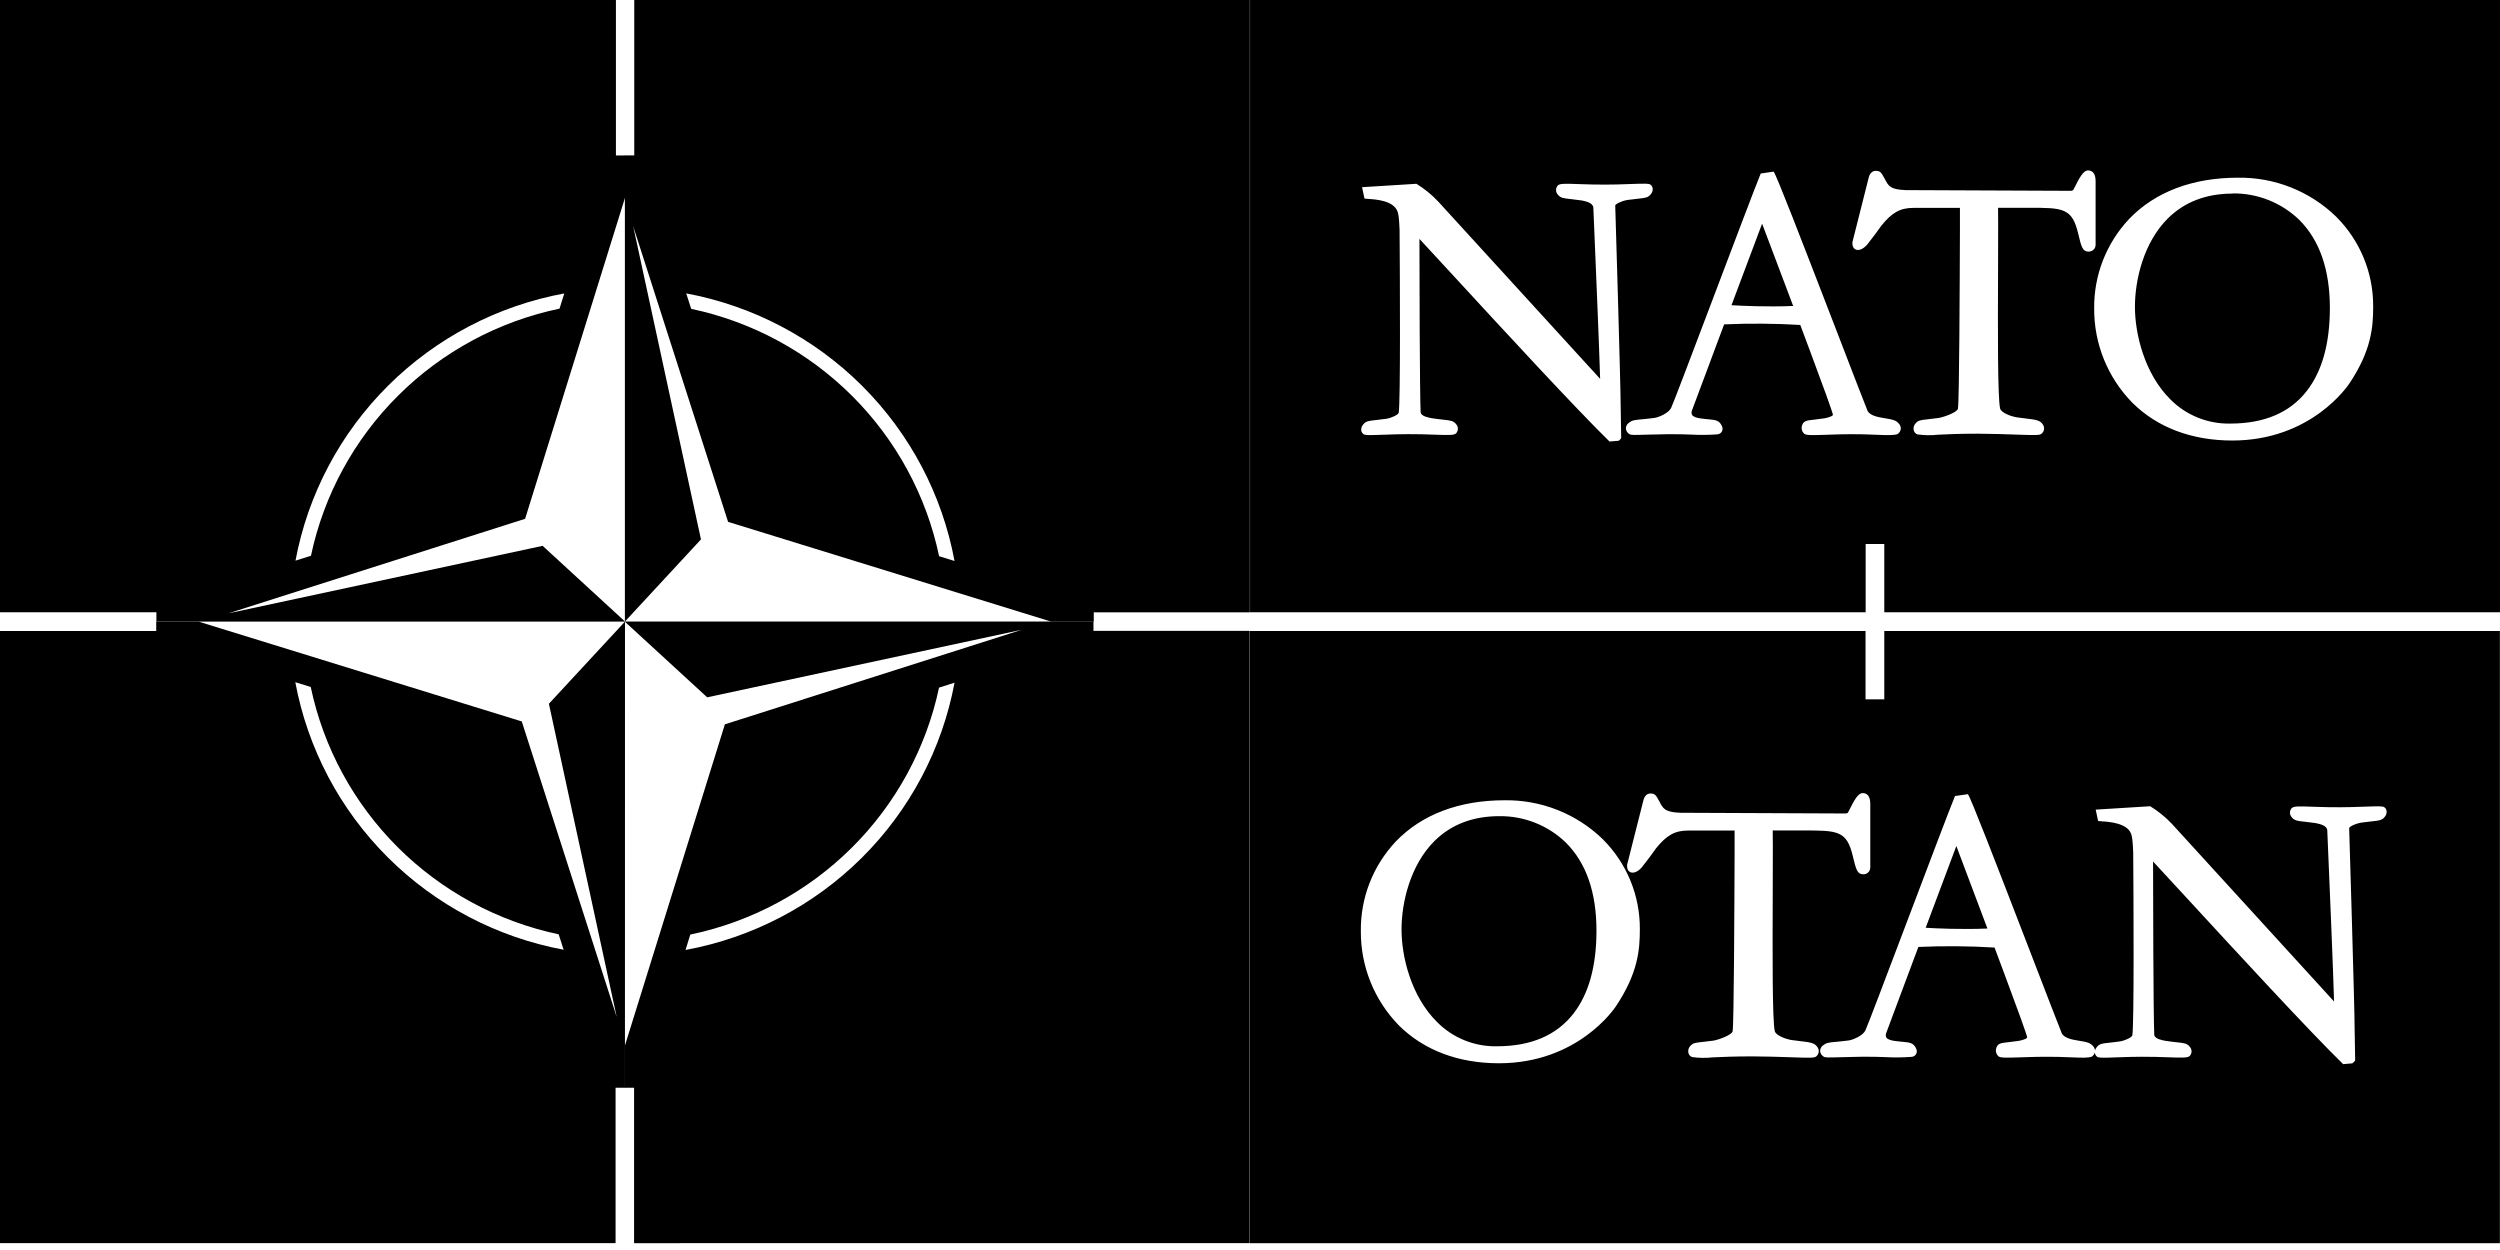
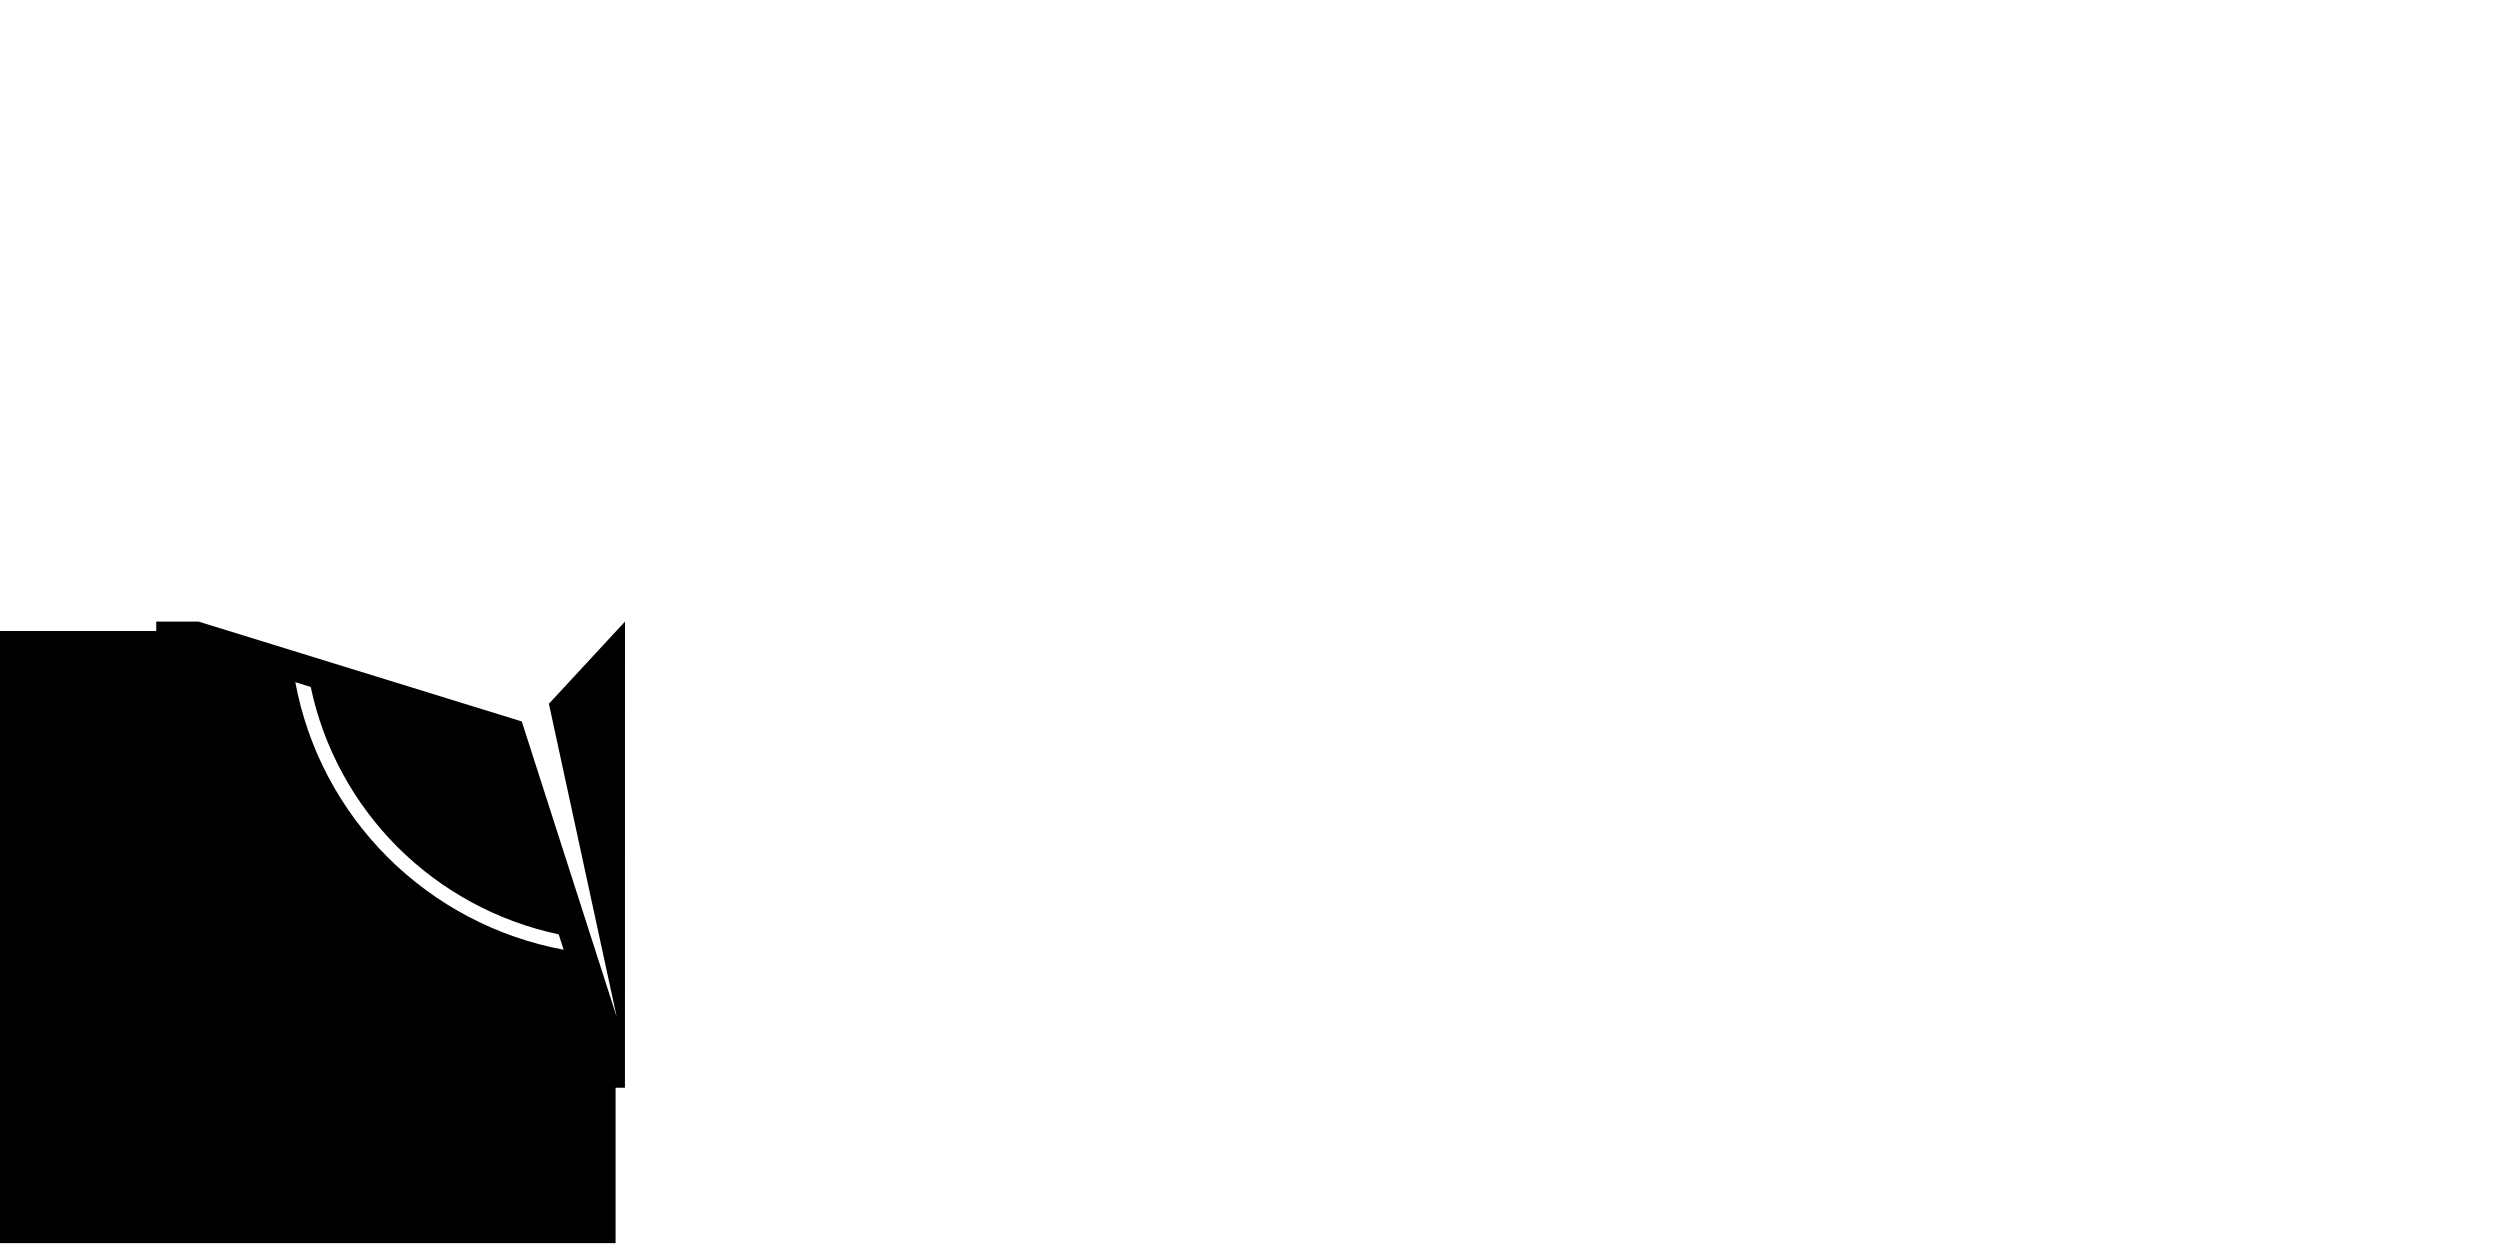
<svg xmlns="http://www.w3.org/2000/svg" width="320" height="160" viewBox="0 0 320 160" fill="none">
  <g clip-path="url(#clip0_2838_3522)">
-     <path d="M79.985 79.563L89.724 69.044L81.045 28.948L93.196 66.798L134.564 79.572H140.003V78.379H159.978V0H81.184V19.892H79.985V79.563ZM122.182 71.807L120.206 71.196C118.572 63.427 114.702 56.298 109.068 50.676C103.434 45.054 96.279 41.183 88.472 39.532L87.835 37.554C96.371 39.146 104.222 43.272 110.353 49.389C116.484 55.506 120.608 63.326 122.182 71.82V71.807Z" fill="black" />
-     <path d="M159.96 159.117V80.751H139.963V79.559H79.962L90.522 89.257L130.778 80.613L92.785 92.714L79.962 133.921V139.234H81.162V159.126L159.96 159.117ZM87.748 121.593L88.358 119.624C96.177 117.997 103.35 114.142 109.004 108.529C114.657 102.917 118.546 95.79 120.197 88.017L122.181 87.383C120.593 95.876 116.454 103.69 110.311 109.797C104.168 115.904 96.309 120.017 87.769 121.593H87.748Z" fill="black" />
    <path d="M79.998 79.563L70.259 90.081L78.942 130.181L66.787 92.345L25.419 79.567H19.997V80.764H0V159.121H78.794V139.234H79.993L79.998 79.563ZM37.796 87.318L39.772 87.93C41.408 95.699 45.279 102.827 50.913 108.449C56.548 114.07 63.704 117.942 71.51 119.594L72.147 121.567C63.611 119.975 55.76 115.849 49.628 109.732C43.496 103.615 39.371 95.795 37.796 87.301V87.318Z" fill="black" />
-     <path d="M0 0V78.374H20.019V79.567H80.015L69.456 69.868L29.222 78.509L67.214 66.407L80.037 25.201V19.901H78.838V0H0ZM72.234 37.537L71.62 39.506C63.802 41.14 56.632 45 50.983 50.616C45.333 56.232 41.449 63.362 39.803 71.135L37.822 71.764C39.41 63.272 43.548 55.457 49.692 49.351C55.835 43.245 63.694 39.133 72.234 37.558V37.537Z" fill="black" />
-     <path fill-rule="evenodd" clip-rule="evenodd" d="M160.005 0V78.374H238.804V69.63H241.189V78.374H320.001V0H160.005ZM267.331 32.206C266.585 32.206 266.415 31.629 266.023 29.964C265.242 26.593 264.064 26.593 259.677 26.598H255.751C255.771 27.741 255.765 29.457 255.759 31.421V31.421V31.422V31.423V31.424V31.426V31.427C255.755 32.507 255.751 33.663 255.751 34.839C255.721 42 255.69 50.888 256.013 52.28C256.14 52.84 257.417 53.291 258.063 53.408L259.28 53.564L259.295 53.566C260.541 53.712 261.109 53.779 261.461 54.306C261.532 54.397 261.584 54.501 261.614 54.612C261.645 54.724 261.652 54.84 261.637 54.954C261.621 55.068 261.583 55.178 261.524 55.278C261.466 55.377 261.388 55.464 261.295 55.533C261.059 55.715 260.597 55.715 258.085 55.629C256.741 55.581 255.071 55.525 253.148 55.512C250.762 55.512 249.222 55.585 248.075 55.642C247.193 55.739 246.302 55.726 245.423 55.603C245.307 55.559 245.204 55.487 245.123 55.394C245.041 55.301 244.984 55.19 244.957 55.069C244.922 54.923 244.923 54.77 244.958 54.624C244.994 54.478 245.064 54.342 245.162 54.228C245.502 53.804 245.826 53.769 246.66 53.679L246.723 53.672C247.129 53.629 247.595 53.577 248.162 53.495C248.939 53.36 250.539 52.749 250.618 52.306C250.788 51.209 250.845 36.413 250.871 29.317V26.611H244.887C243.217 26.611 242.148 27.227 240.805 28.897C240.495 29.356 239.631 30.519 239.021 31.278C238.663 31.712 238.061 32.145 237.551 31.95C237.359 31.868 237.054 31.638 237.115 30.974L239.195 22.733C239.265 22.412 239.531 21.866 240.068 21.866C240.691 21.866 240.8 22.065 241.258 22.915L241.455 23.28C241.838 23.904 242.144 24.394 244.822 24.338L265.094 24.425C265.19 24.425 265.368 24.373 265.403 24.268C266.193 22.694 266.664 21.814 267.27 21.814C267.706 21.814 268.238 22.056 268.238 23.184V31.334C268.239 31.454 268.214 31.572 268.166 31.682C268.118 31.792 268.048 31.89 267.96 31.972C267.872 32.053 267.768 32.116 267.654 32.155C267.541 32.195 267.42 32.211 267.301 32.202L267.331 32.206ZM207.177 56.417C207.216 56.413 207.247 56.396 207.478 56.144V56.122L207.513 56.027L207.443 51.837C207.456 49.82 206.758 26.445 206.75 26.302C206.741 26.159 207.434 25.755 208.285 25.599C208.882 25.517 209.34 25.465 209.729 25.426L209.791 25.419C210.63 25.329 210.954 25.294 211.294 24.871C211.387 24.767 211.457 24.646 211.5 24.515C211.542 24.384 211.557 24.245 211.543 24.107C211.53 24.01 211.496 23.918 211.444 23.834C211.392 23.752 211.323 23.68 211.242 23.626C211.037 23.487 210.662 23.487 208.66 23.556L208.274 23.57H208.274H208.274C207.459 23.598 206.534 23.63 205.576 23.63C204.481 23.642 203.397 23.607 202.498 23.577H202.498H202.498L202.257 23.569C200.255 23.496 199.671 23.487 199.409 23.73C199.257 23.891 199.173 24.103 199.173 24.324C199.173 24.545 199.257 24.757 199.409 24.918C199.756 25.34 200.098 25.378 200.955 25.471L200.975 25.474C201.004 25.477 201.034 25.48 201.066 25.484C201.095 25.487 201.126 25.491 201.159 25.494L201.16 25.495L201.16 25.495C201.464 25.529 201.901 25.579 202.467 25.66L202.53 25.673C202.994 25.772 203.845 25.952 203.945 26.527C203.974 27.214 204.015 28.187 204.064 29.355L204.064 29.355L204.064 29.356C204.287 34.651 204.678 43.93 204.818 48.493L184.088 25.794C183.266 24.917 182.328 24.154 181.301 23.526L174.344 23.96L174.649 25.408C174.808 25.438 174.968 25.456 175.129 25.46C176.102 25.521 178.383 25.677 178.884 27.078C178.985 27.347 179.085 27.82 179.146 29.421C179.194 35.471 179.268 51.455 179.037 52.822C178.998 53.064 178.191 53.472 177.493 53.598C176.926 53.68 176.451 53.732 176.054 53.776L175.996 53.782C175.15 53.873 174.829 53.907 174.492 54.331C174.397 54.433 174.325 54.555 174.282 54.687C174.238 54.82 174.224 54.96 174.239 55.099C174.254 55.195 174.289 55.288 174.342 55.371C174.394 55.454 174.463 55.525 174.545 55.58C174.745 55.715 175.12 55.715 177.127 55.645L177.418 55.635C178.24 55.606 179.218 55.571 180.206 55.571C181.418 55.559 182.648 55.604 183.476 55.634L183.538 55.636C185.531 55.706 186.116 55.715 186.373 55.472C186.525 55.311 186.61 55.098 186.61 54.877C186.61 54.657 186.525 54.444 186.373 54.283C186.026 53.86 185.696 53.824 184.759 53.721L184.746 53.719C184.41 53.685 183.944 53.633 183.324 53.541L183.318 53.54C182.837 53.453 181.946 53.292 181.841 52.795C181.719 50.032 181.689 34.548 181.689 30.579L185.614 34.83L186.072 35.327L186.072 35.327C192.067 41.839 201.647 52.247 206.021 56.517L207.177 56.417ZM221.611 39.064L221.631 39.065L221.624 39.086L221.611 39.064ZM221.631 39.065C222.835 39.139 226.101 39.306 229.527 39.164L225.549 28.628L221.631 39.065ZM243.287 54.943C243.27 55.066 243.227 55.184 243.161 55.288C243.095 55.393 243.007 55.483 242.903 55.551C242.467 55.733 241.695 55.711 240.147 55.651L239.935 55.642C239.091 55.608 238.019 55.565 236.906 55.577C236.041 55.577 235.239 55.603 234.44 55.629L234.435 55.629C234.261 55.635 234.088 55.641 233.914 55.646C231.847 55.715 231.241 55.724 230.957 55.533C230.795 55.392 230.682 55.202 230.634 54.993C230.586 54.783 230.606 54.564 230.691 54.367C230.9 53.859 231.289 53.816 232.135 53.725L232.303 53.705L232.303 53.705C232.634 53.666 233.025 53.621 233.504 53.547C233.792 53.49 234.473 53.356 234.621 53.113C234.564 52.731 233.378 49.469 231.694 44.959L230.434 41.593C227.189 41.401 223.937 41.376 220.69 41.519L219.312 45.197L218.876 46.373L216.582 52.51C216.54 52.604 216.519 52.705 216.519 52.807C216.519 52.91 216.54 53.011 216.582 53.104C216.748 53.382 217.245 53.482 217.541 53.538C218.047 53.612 218.414 53.647 218.741 53.677C219.613 53.755 220.097 53.803 220.429 54.592C220.475 54.701 220.494 54.819 220.486 54.936C220.478 55.054 220.442 55.168 220.381 55.269C220.317 55.364 220.232 55.444 220.132 55.501C220.032 55.558 219.92 55.591 219.805 55.598C218.677 55.681 217.545 55.69 216.416 55.624L216.398 55.624C215.633 55.598 214.628 55.564 213.516 55.577C212.43 55.589 211.578 55.614 210.847 55.635H210.847L210.777 55.637C209.08 55.69 208.766 55.69 208.57 55.572C208.445 55.499 208.338 55.398 208.259 55.276C208.179 55.155 208.129 55.018 208.112 54.874C208.107 54.733 208.136 54.593 208.198 54.466C208.259 54.339 208.351 54.229 208.465 54.145C208.892 53.789 209.24 53.756 210.035 53.682L210.088 53.677L210.203 53.666C210.596 53.629 211.096 53.581 211.762 53.495C212.329 53.417 213.568 52.879 213.895 52.233C214.128 51.773 216.303 46.03 218.631 39.882L219.491 37.611L219.604 37.312L219.607 37.304L219.607 37.303C221.975 31.046 224.66 23.951 225.375 22.208L227.023 21.97C227.34 22.285 230.44 30.319 234.813 41.652L234.814 41.654L234.874 41.809L235.035 42.229L235.036 42.231C237.091 47.568 238.84 52.111 239.061 52.623C239.415 53.216 240.428 53.392 240.981 53.488L240.997 53.49C242.432 53.72 242.681 53.807 243.043 54.215C243.137 54.311 243.209 54.426 243.253 54.553C243.298 54.679 243.314 54.814 243.3 54.948L243.287 54.943ZM277.488 27.955C279.612 25.847 282.399 24.78 285.775 24.78L285.779 24.758C288.956 24.72 292.019 25.935 294.297 28.137C296.914 30.739 298.223 34.53 298.223 39.414C298.223 43.956 297.233 47.513 295.279 50.028C293.124 52.809 289.836 54.218 285.474 54.218C284.051 54.248 282.636 53.988 281.317 53.454C279.998 52.921 278.802 52.126 277.802 51.117C274.457 47.79 273.271 42.663 273.271 39.28C273.271 35.832 274.379 31.047 277.488 27.955ZM285.731 56.387C295.828 56.387 300.526 49.378 300.722 49.078L300.713 49.1C303.531 44.875 303.766 41.913 303.766 39.237C303.78 37.103 303.368 34.987 302.554 33.013C301.74 31.038 300.541 29.244 299.025 27.734C297.362 26.116 295.393 24.842 293.232 23.986C291.07 23.13 288.76 22.708 286.434 22.745C280.659 22.745 275.857 24.563 272.547 28.007C269.611 31.115 268.001 35.233 268.055 39.497C268.027 44.001 269.785 48.335 272.948 51.559C276.136 54.717 280.541 56.387 285.731 56.387Z" fill="black" />
-     <path fill-rule="evenodd" clip-rule="evenodd" d="M241.188 80.765V89.518H238.789V80.765H159.995V159.126H319.986V80.765H241.188ZM238.489 111.907C237.747 111.907 237.577 111.33 237.18 109.665C236.404 106.299 235.222 106.299 230.834 106.299H226.909C226.929 107.443 226.923 109.158 226.917 111.122V111.122V111.123V111.124V111.125V111.127V111.128C226.913 112.209 226.909 113.364 226.909 114.54L226.909 114.702V114.702C226.882 121.835 226.85 130.578 227.171 131.981C227.302 132.541 228.575 132.992 229.225 133.113L230.438 133.265C231.694 133.413 232.265 133.482 232.618 134.011C232.689 134.102 232.741 134.206 232.771 134.316C232.801 134.427 232.809 134.543 232.794 134.656C232.779 134.77 232.742 134.88 232.684 134.979C232.626 135.078 232.549 135.165 232.457 135.234C232.221 135.417 231.755 135.417 229.242 135.33L228.845 135.317L228.845 135.317L228.844 135.317H228.844C227.578 135.275 226.047 135.225 224.31 135.217C222.003 135.217 220.487 135.286 219.352 135.338L219.237 135.343C218.355 135.44 217.464 135.427 216.586 135.304C216.468 135.261 216.364 135.19 216.281 135.097C216.199 135.004 216.142 134.891 216.115 134.77C216.081 134.624 216.082 134.472 216.118 134.326C216.154 134.18 216.223 134.044 216.32 133.929C216.66 133.506 216.984 133.471 217.818 133.38L217.881 133.374L217.985 133.363C218.366 133.322 218.801 133.276 219.325 133.2C220.097 133.061 221.697 132.45 221.776 132.007C221.946 130.91 222.002 116.115 222.029 109.019V106.312H216.045C214.374 106.312 213.306 106.928 211.962 108.598C211.657 109.058 210.789 110.224 210.179 110.983C209.821 111.417 209.219 111.851 208.709 111.651C208.521 111.573 208.212 111.343 208.273 110.675L210.357 102.434C210.427 102.109 210.689 101.567 211.23 101.567C211.849 101.567 211.958 101.766 212.416 102.616L212.612 102.985L212.615 102.989C213.002 103.607 213.307 104.095 215.984 104.039L236.256 104.126C236.347 104.126 236.53 104.074 236.561 103.974C237.35 102.395 237.821 101.515 238.428 101.515C238.864 101.515 239.396 101.758 239.396 102.885V111.04C239.396 111.159 239.372 111.278 239.324 111.388C239.276 111.497 239.206 111.596 239.118 111.677C239.03 111.759 238.926 111.821 238.812 111.861C238.699 111.9 238.578 111.916 238.458 111.907H238.489ZM301.081 136.111C301.116 136.107 301.151 136.09 301.377 135.838L301.421 135.821L301.46 135.725L301.39 131.535C301.404 129.518 300.701 106.143 300.693 106C300.684 105.857 301.36 105.454 302.232 105.298C302.825 105.215 303.288 105.163 303.671 105.124L303.733 105.117C304.573 105.027 304.897 104.992 305.237 104.569C305.33 104.466 305.4 104.345 305.442 104.213C305.485 104.082 305.5 103.943 305.486 103.805C305.472 103.709 305.439 103.617 305.388 103.534C305.337 103.451 305.269 103.38 305.189 103.324C304.98 103.185 304.609 103.185 302.603 103.255L302.312 103.265C301.49 103.294 300.512 103.328 299.519 103.328C298.429 103.34 297.354 103.305 296.455 103.276L296.2 103.268C294.198 103.194 293.614 103.185 293.352 103.428C293.2 103.589 293.115 103.802 293.115 104.022C293.115 104.243 293.2 104.456 293.352 104.617C293.699 105.038 294.04 105.076 294.898 105.17L294.918 105.172C294.957 105.176 294.999 105.181 295.045 105.186L295.103 105.193L295.103 105.193C295.407 105.227 295.844 105.277 296.41 105.358L296.473 105.372C296.937 105.47 297.788 105.65 297.888 106.226C297.918 106.945 297.962 107.981 298.014 109.224L298.015 109.229C298.24 114.551 298.626 123.678 298.76 128.191L278.017 105.467C277.193 104.59 276.254 103.827 275.226 103.198L268.248 103.632L268.557 105.081C268.716 105.111 268.876 105.128 269.037 105.133L269.039 105.133C270.012 105.198 272.291 105.35 272.792 106.751C272.888 107.02 272.989 107.492 273.05 109.093C273.098 115.165 273.172 131.149 272.941 132.515C272.901 132.763 272.095 133.166 271.401 133.292C270.902 133.368 270.476 133.414 270.112 133.453L270.112 133.453L270.111 133.453L269.957 133.47L269.899 133.476C269.053 133.566 268.733 133.601 268.396 134.025C268.301 134.127 268.23 134.249 268.187 134.382C268.179 134.406 268.172 134.431 268.166 134.456C268.16 134.381 268.144 134.306 268.119 134.234C268.074 134.108 268.001 133.994 267.906 133.899C267.544 133.492 267.296 133.4 265.861 133.171C265.311 133.08 264.282 132.906 263.924 132.303C263.703 131.795 261.948 127.236 259.888 121.887L259.888 121.886L259.737 121.494C255.332 110.073 252.205 101.971 251.887 101.654L250.238 101.893C249.523 103.637 246.836 110.733 244.468 116.996L244.354 117.291L243.753 118.879C241.33 125.282 239 131.436 238.759 131.917C238.432 132.563 237.193 133.101 236.626 133.179C235.96 133.266 235.46 133.313 235.066 133.351L234.951 133.361L234.947 133.362C234.117 133.435 233.768 133.466 233.333 133.826C233.218 133.909 233.125 134.02 233.062 134.148C233 134.276 232.97 134.417 232.975 134.559C232.993 134.701 233.044 134.838 233.123 134.959C233.203 135.079 233.309 135.179 233.433 135.253C233.63 135.374 233.944 135.374 235.64 135.322L235.712 135.32C236.442 135.299 237.294 135.274 238.379 135.261C239.491 135.248 240.496 135.282 241.262 135.308H241.262L241.28 135.309C242.409 135.373 243.541 135.363 244.668 135.279C244.784 135.274 244.897 135.242 244.997 135.184C245.097 135.127 245.182 135.046 245.244 134.949C245.305 134.849 245.341 134.735 245.349 134.619C245.358 134.502 245.338 134.385 245.292 134.277C244.962 133.485 244.479 133.44 243.612 133.358L243.604 133.357C243.277 133.331 242.911 133.296 242.405 133.223C242.108 133.166 241.611 133.071 241.445 132.789C241.404 132.696 241.382 132.596 241.382 132.494C241.382 132.392 241.404 132.292 241.445 132.199L243.739 126.057L244.176 124.882L245.554 121.208C248.802 121.064 252.056 121.09 255.302 121.286L256.558 124.647C258.241 129.158 259.428 132.42 259.484 132.802C259.336 133.045 258.656 133.179 258.368 133.236C257.805 133.318 257.365 133.37 256.998 133.409L256.996 133.409C256.151 133.505 255.764 133.548 255.555 134.055C255.47 134.253 255.45 134.472 255.497 134.682C255.545 134.891 255.658 135.08 255.821 135.222C256.104 135.413 256.71 135.4 258.778 135.335C258.951 135.33 259.125 135.324 259.298 135.318L259.3 135.318L259.301 135.318C260.102 135.292 260.906 135.266 261.77 135.266C262.949 135.253 264.082 135.298 264.946 135.332L265.01 135.335C266.559 135.4 267.331 135.422 267.767 135.24C267.87 135.171 267.958 135.082 268.025 134.977C268.08 134.889 268.119 134.792 268.14 134.691C268.141 134.725 268.143 134.759 268.147 134.793C268.161 134.889 268.194 134.982 268.246 135.065C268.298 135.148 268.367 135.219 268.448 135.274C268.649 135.409 269.024 135.409 271.03 135.339L271.397 135.326H271.397C272.215 135.298 273.153 135.265 274.11 135.265C275.357 135.257 276.613 135.3 277.446 135.33C279.435 135.4 280.019 135.409 280.281 135.166C280.433 135.005 280.518 134.792 280.518 134.571C280.518 134.351 280.433 134.138 280.281 133.977C279.934 133.554 279.604 133.518 278.667 133.415L278.654 133.413C278.314 133.379 277.852 133.327 277.228 133.235L277.21 133.232C276.726 133.145 275.848 132.986 275.745 132.489C275.627 129.726 275.592 114.242 275.592 110.273L279.518 114.523L280.128 115.186C286.131 121.708 295.583 131.976 299.921 136.211L301.081 136.111ZM246.474 118.753C247.66 118.826 250.945 118.996 254.39 118.853L250.412 108.291L246.487 118.753H246.474ZM183.618 107.644C185.746 105.536 188.529 104.469 191.905 104.469C195.081 104.43 198.144 105.643 200.423 107.844C203.04 110.446 204.348 114.237 204.348 119.121C204.348 123.667 203.358 127.219 201.404 129.739C199.245 132.515 195.957 133.925 191.595 133.925C190.172 133.951 188.758 133.688 187.44 133.151C186.123 132.615 184.929 131.817 183.932 130.806C180.587 127.48 179.396 122.413 179.396 118.969C179.396 115.525 180.508 110.737 183.618 107.644ZM191.857 136.098C201.954 136.098 206.651 129.089 206.847 128.79C209.66 124.565 209.9 121.607 209.9 118.926C209.913 116.792 209.5 114.677 208.687 112.703C207.873 110.729 206.674 108.934 205.159 107.423C203.495 105.806 201.525 104.532 199.363 103.676C197.201 102.82 194.89 102.398 192.563 102.435C186.789 102.435 181.987 104.252 178.676 107.696C175.741 110.806 174.133 114.926 174.189 119.191C174.155 123.7 175.911 128.04 179.073 131.271C182.262 134.428 186.671 136.098 191.857 136.098Z" fill="black" />
  </g>
  <defs>
    <clipPath id="clip0_2838_3522">
      <rect width="320" height="160" fill="white" />
    </clipPath>
  </defs>
</svg>